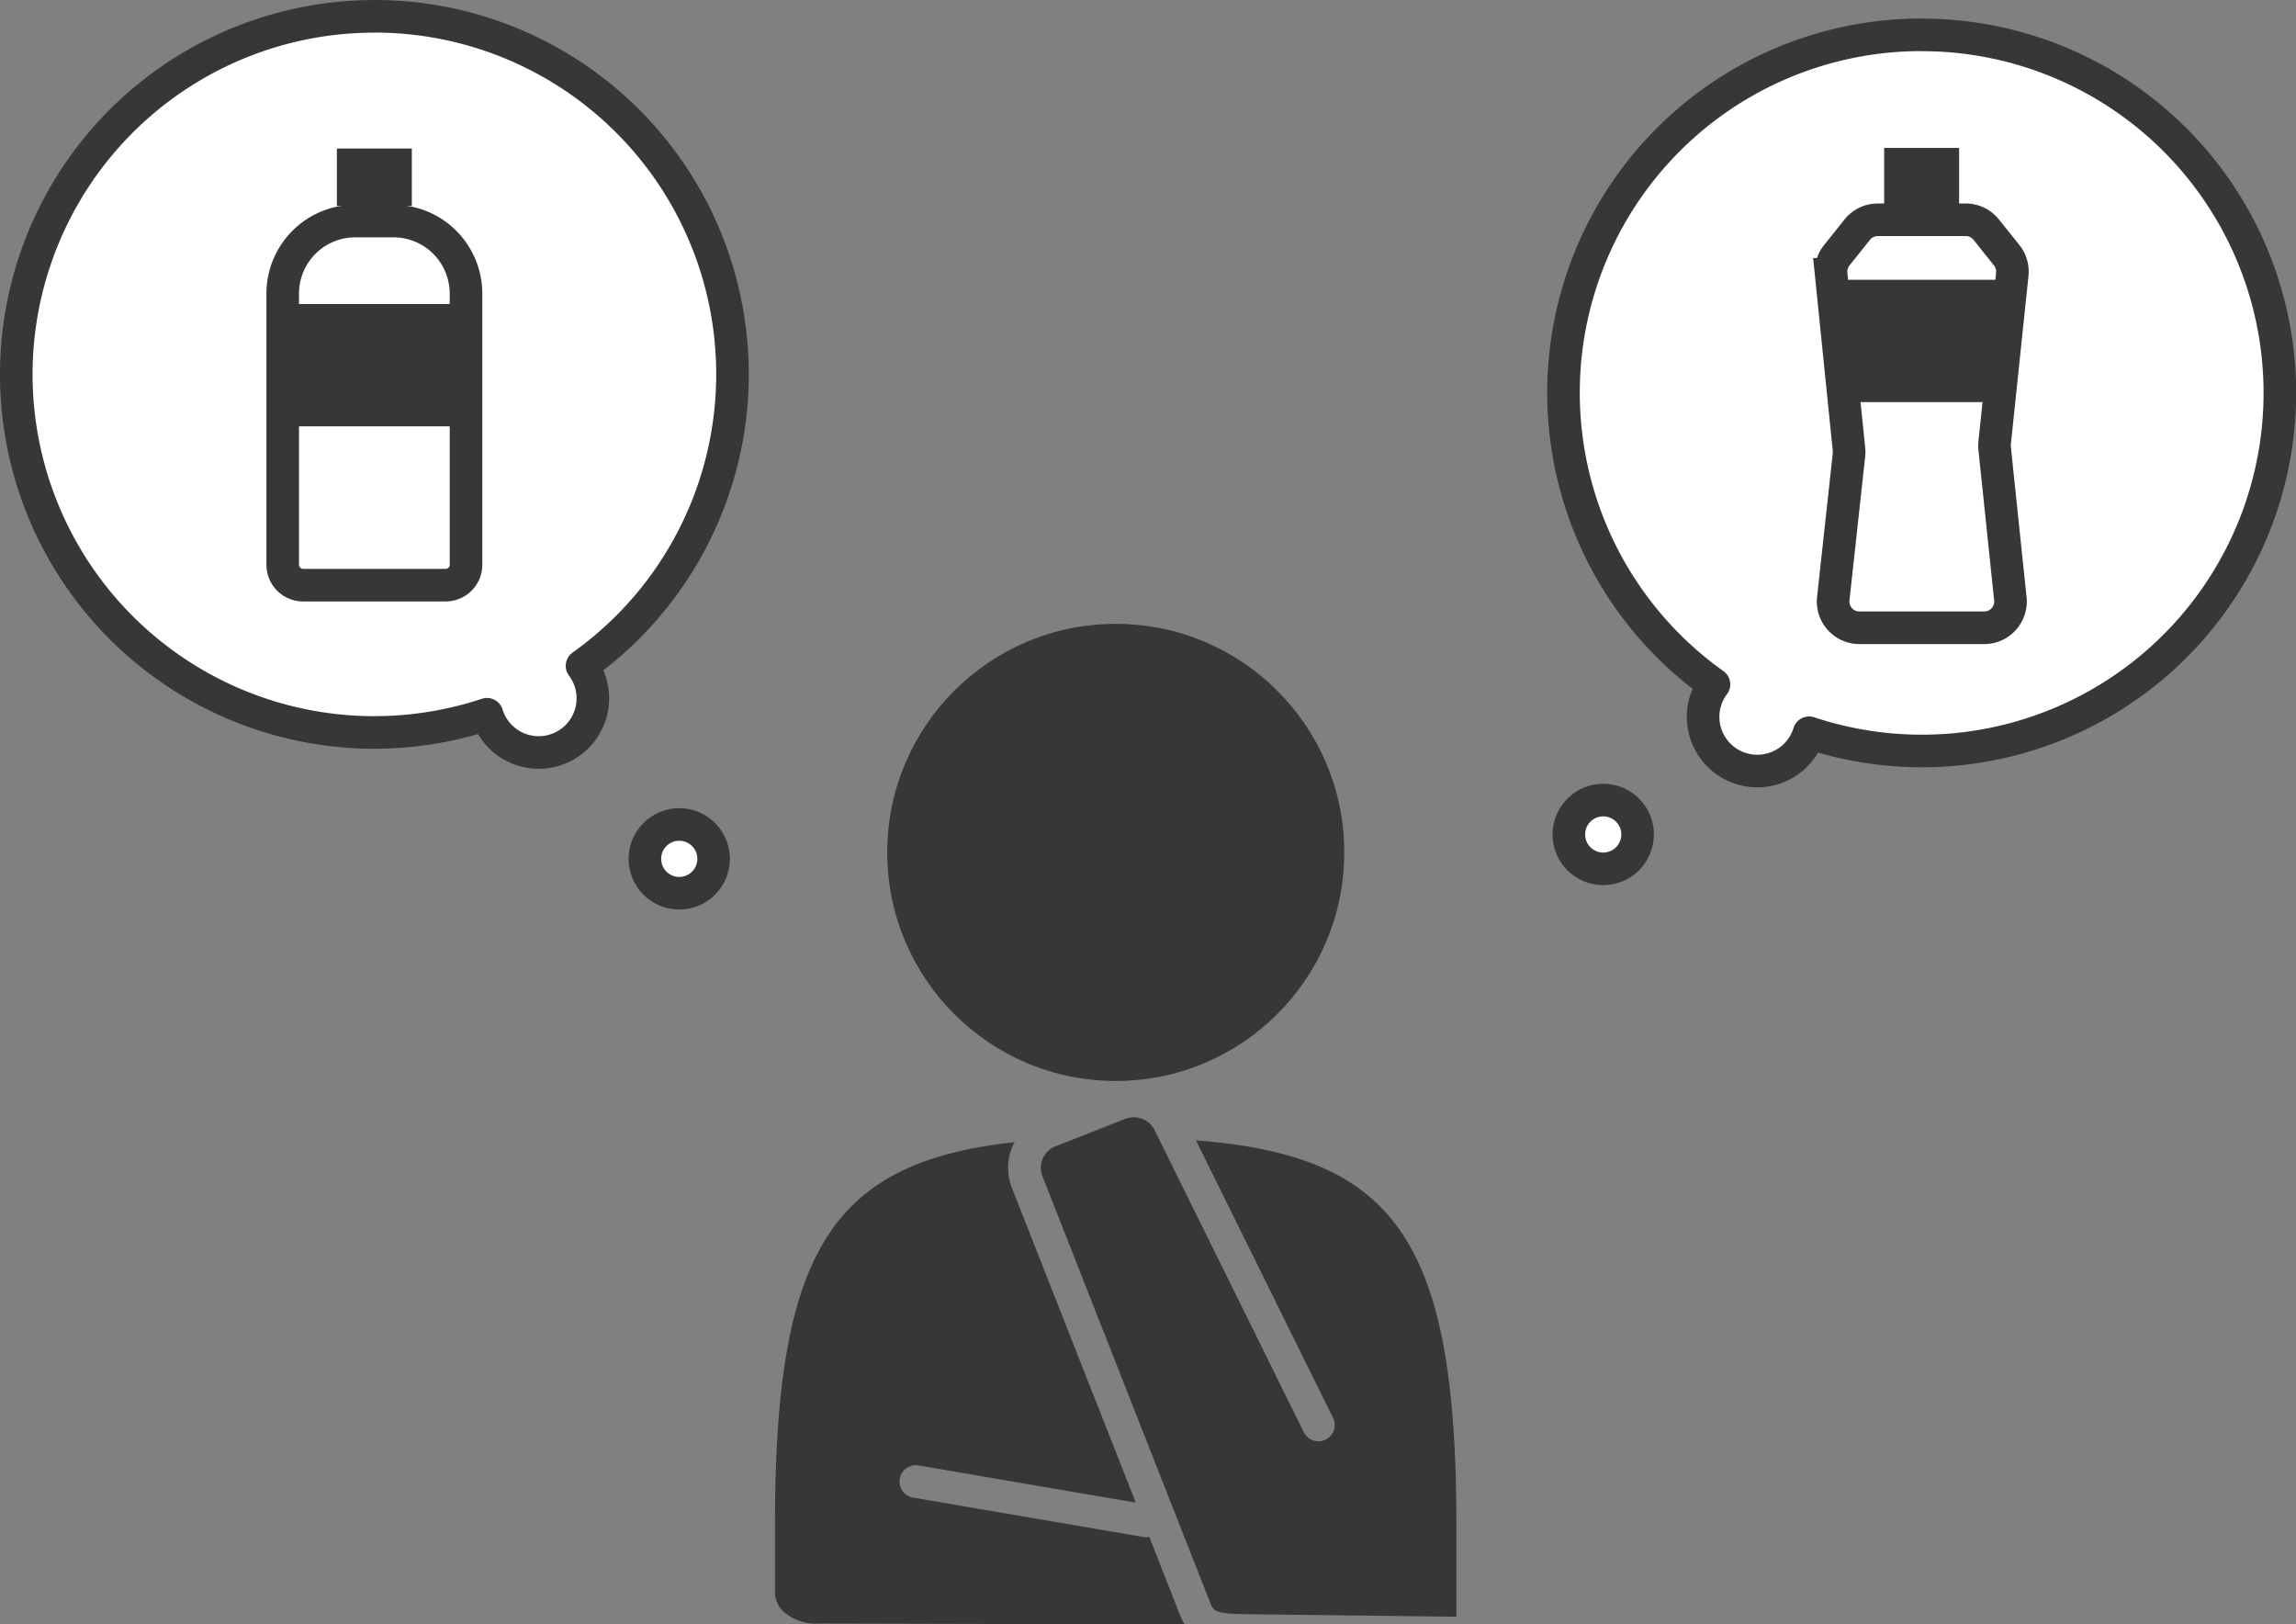
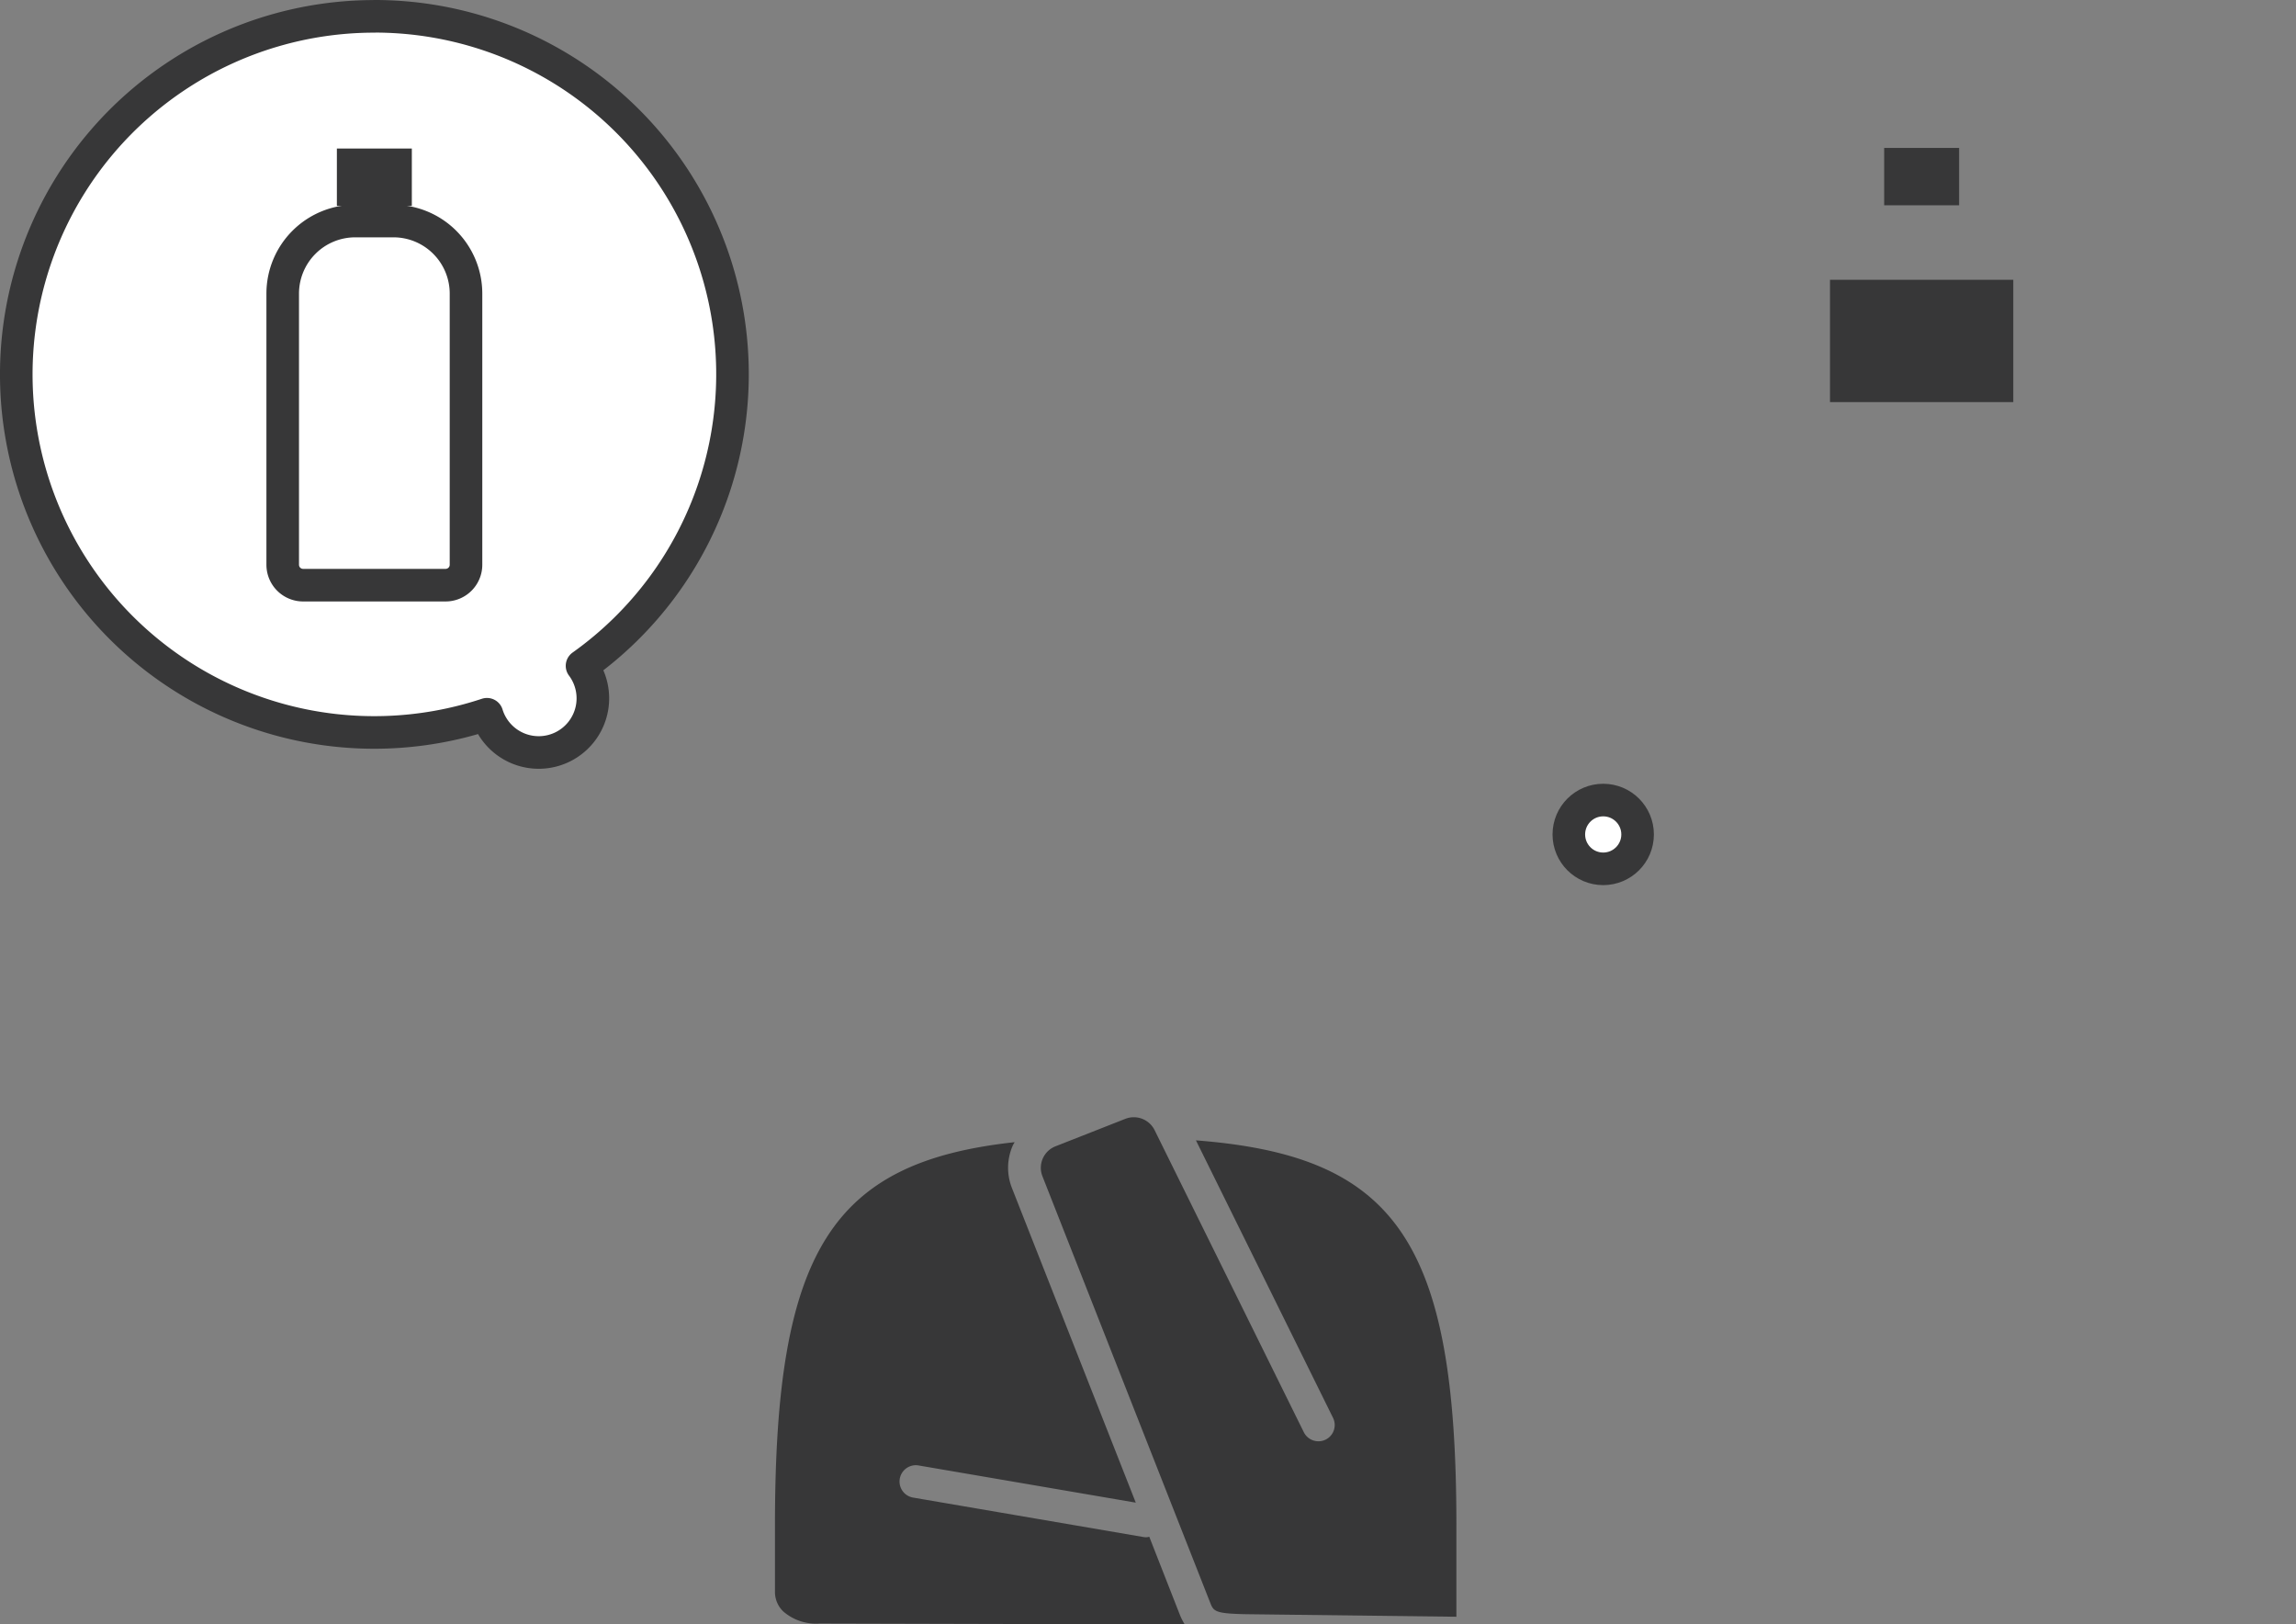
<svg xmlns="http://www.w3.org/2000/svg" width="105.709" height="74.777">
  <rect width="100%" height="100%" fill="#808080" stroke="none" />
  <g data-name="グループ 7087">
    <g data-name="グループ 7086" transform="translate(-562.795 -206.567)">
-       <circle data-name="楕円形 88" cx="10.521" cy="10.521" r="10.521" transform="translate(603.644 235.285)" fill="#373738" />
-       <circle data-name="楕円形 97" cx="1.583" cy="1.583" r="1.583" transform="translate(592.485 244.519)" fill="#fff" stroke="#373738" stroke-miterlimit="10" stroke-width="1.5" />
-       <path data-name="パス 7221" d="M651.269 208.17a16.474 16.474 0 00-9.562 29.9 2.476 2.476 0 00-.5 1.49 2.495 2.495 0 004.88.738 16.482 16.482 0 105.185-32.125z" fill="#fff" stroke="#373738" stroke-linecap="round" stroke-linejoin="round" stroke-width="1.5" />
      <path data-name="パス 7222" d="M580.03 207.317a16.474 16.474 0 019.562 29.9 2.493 2.493 0 11-4.377 2.229 16.482 16.482 0 11-5.185-32.126z" fill="#fff" stroke="#373738" stroke-linecap="round" stroke-linejoin="round" stroke-width="1.5" />
      <circle data-name="楕円形 98" cx="1.583" cy="1.583" r="1.583" transform="translate(635.025 243.396)" fill="#fff" stroke="#373738" stroke-miterlimit="10" stroke-width="1.5" />
      <path data-name="長方形 185" d="M579.152 216.742h1.759a3.341 3.341 0 013.339 3.341v12.481a.94.94 0 01-.94.94h-6.559a.94.94 0 01-.94-.94v-12.481a3.341 3.341 0 013.341-3.341z" fill="none" stroke="#373738" stroke-miterlimit="10" stroke-width="1.5" />
-       <path data-name="長方形 186" fill="#373738" d="M575.811 220.562h8.439v5.631h-8.439z" />
      <path data-name="長方形 187" fill="#373738" d="M578.305 213.404h3.451v2.64h-3.451z" />
-       <path data-name="パス 7223" d="M654.147 235.465H648.4a1.209 1.209 0 01-1.2-1.34l.723-6.623a1.271 1.271 0 000-.254l-.82-8.054a1.207 1.207 0 01.259-.877l.942-1.179a1.21 1.21 0 01.944-.454h4.049a1.207 1.207 0 01.944.454l.942 1.177a1.209 1.209 0 01.258.88l-.812 7.763a1.316 1.316 0 000 .251l.724 6.922a1.209 1.209 0 01-1.206 1.334z" fill="none" stroke="#373738" stroke-miterlimit="10" stroke-width="1.5" />
      <path data-name="長方形 188" fill="#373738" d="M647.049 219.446h8.439v5.631h-8.439z" />
      <path data-name="長方形 189" fill="#373738" d="M649.543 213.377h3.451v2.64h-3.451z" />
      <g data-name="グループ 7085" fill="#373738">
        <path data-name="パス 7224" d="M623.829 272.836a.752.752 0 01-1.005-.339l-6.873-13.912a1.07 1.07 0 00-1.339-.517l-3.224 1.268a1.062 1.062 0 00-.6 1.374l7.718 19.616c.161.41.2.52 1.662.547l9.68.118v-4.23c0-13.073-2.8-16.991-11.991-17.7l6.311 12.772a.749.749 0 01-.339 1.003z" />
        <path data-name="パス 7225" d="M615.708 277.308a.674.674 0 01-.134.024.792.792 0 01-.127-.01l-10.613-1.817a.75.75 0 01.253-1.479l10 1.712-5.7-14.478a2.54 2.54 0 01.036-1.959c.024-.055.059-.1.086-.156-8.427.914-11.034 5.006-11.034 17.616v3.112a1.236 1.236 0 00.384.875 2.3 2.3 0 001.682.554l16.8.042a2.821 2.821 0 01-.235-.47z" />
      </g>
    </g>
  </g>
</svg>